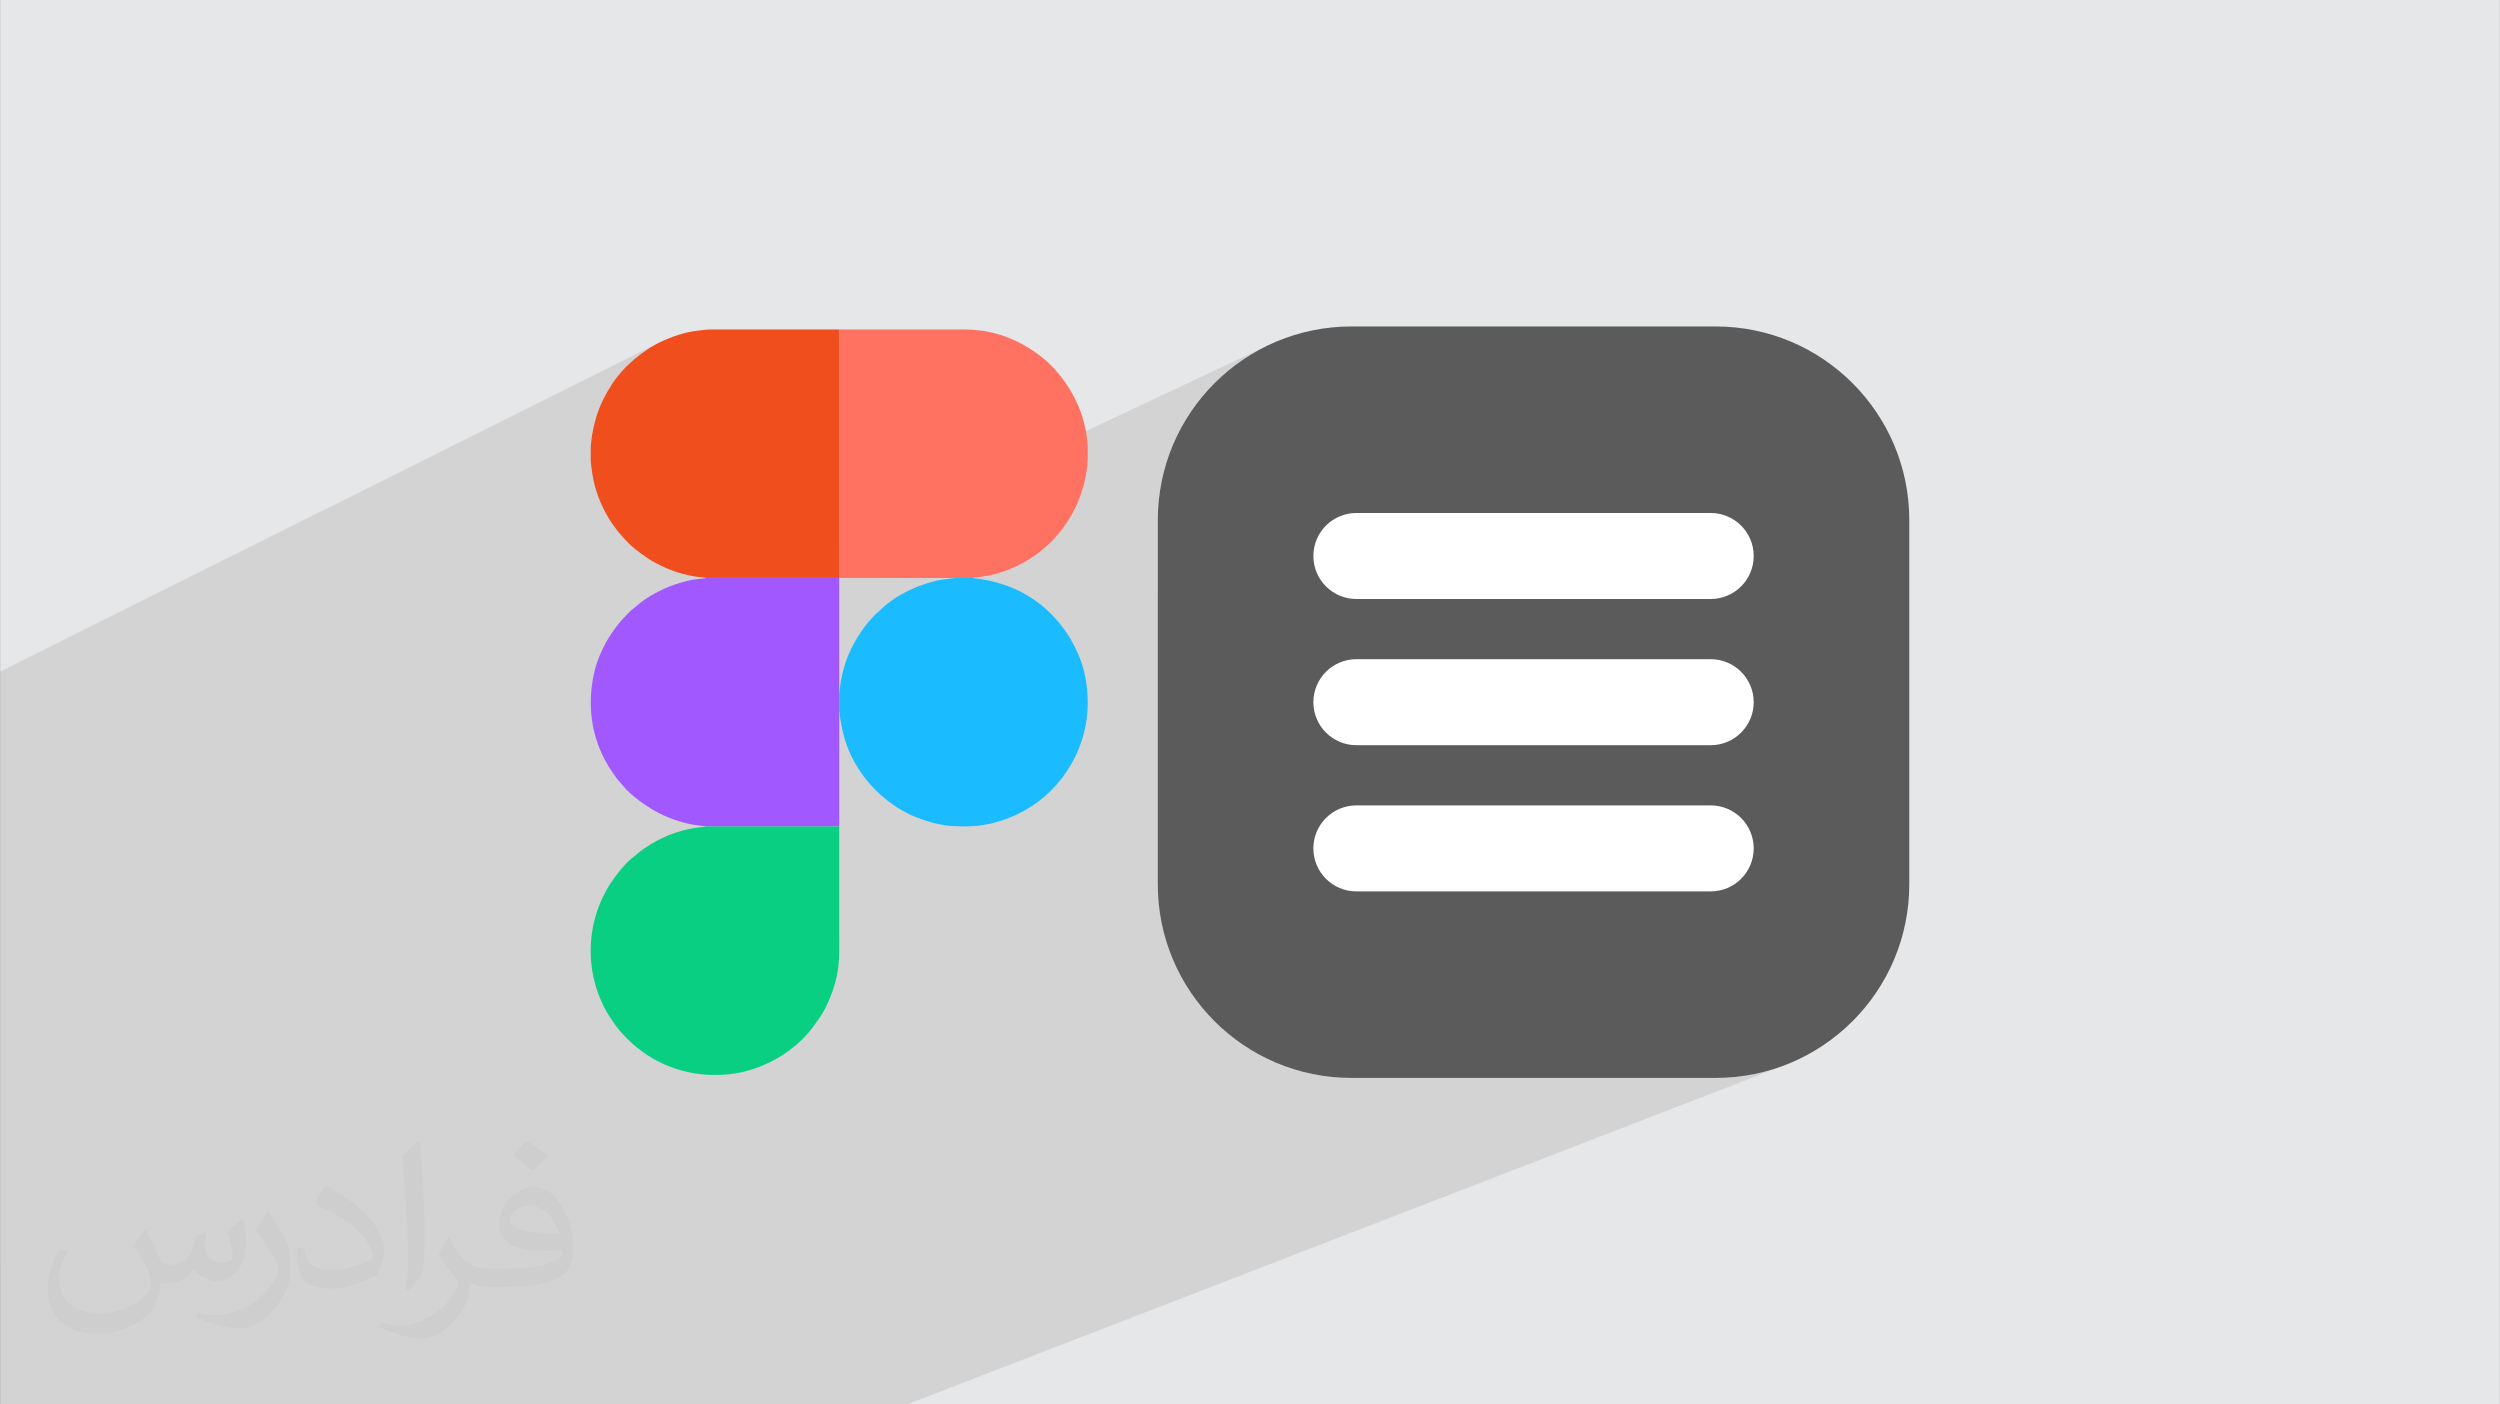
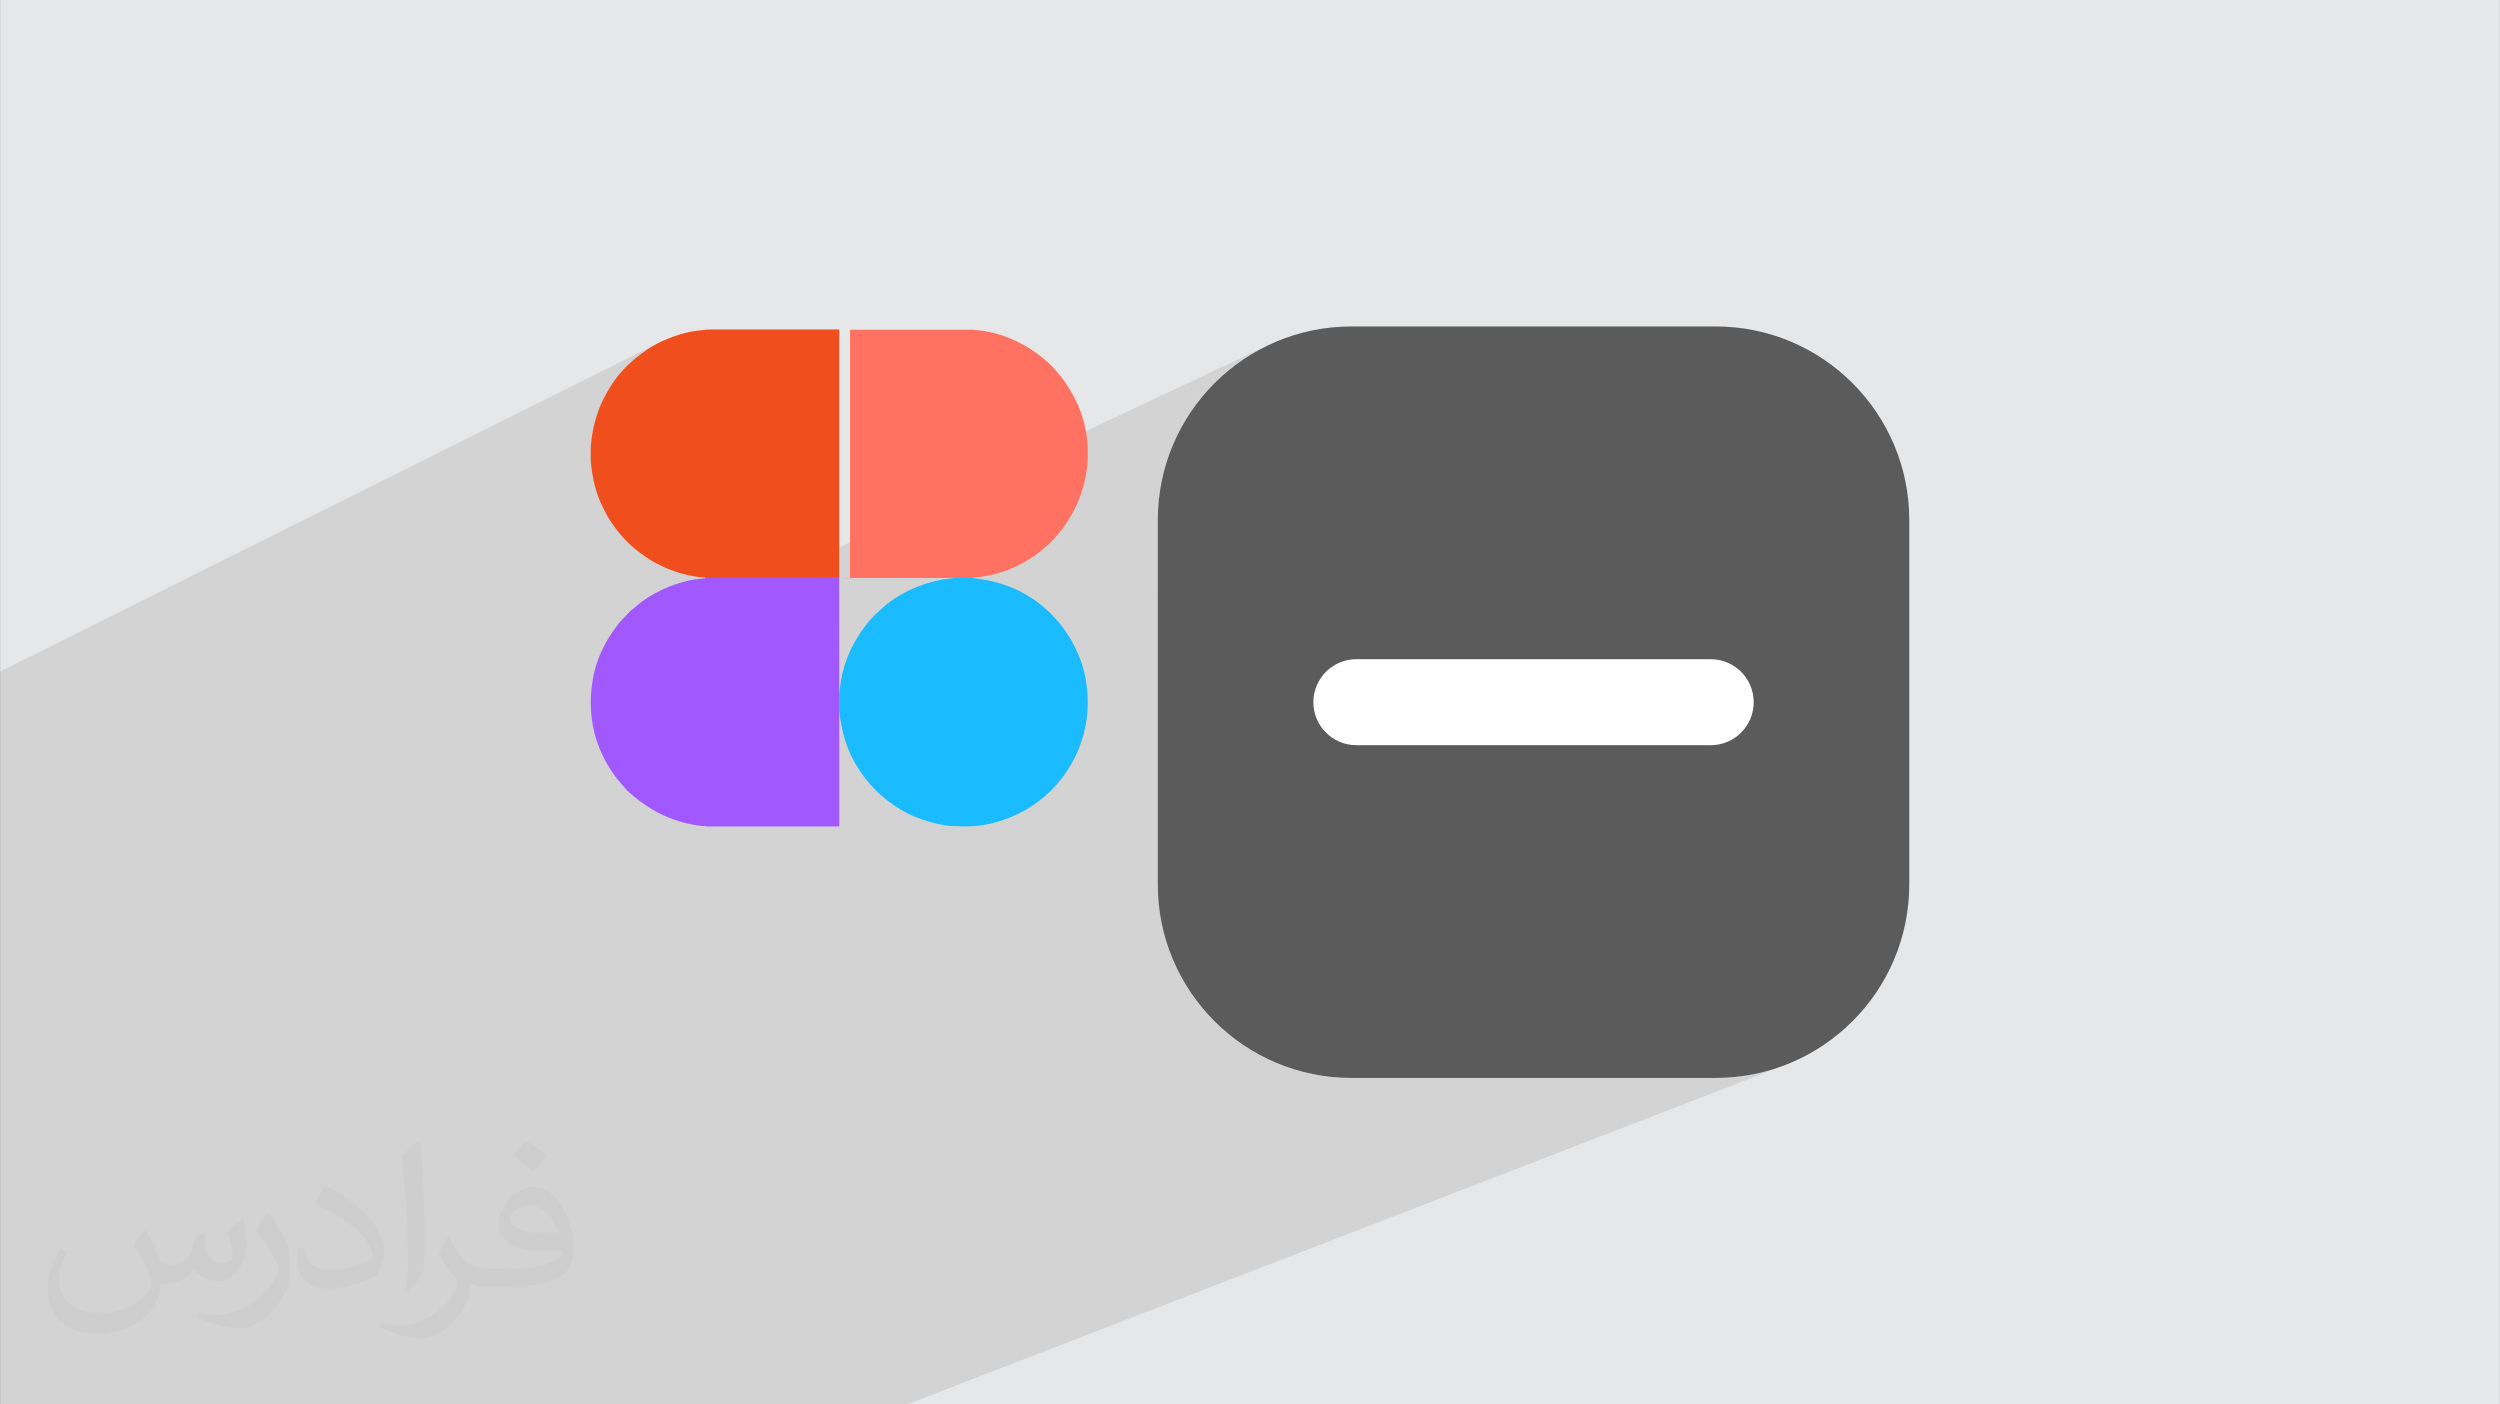
<svg xmlns="http://www.w3.org/2000/svg" xml:space="preserve" width="3.708in" height="2.083in" version="1.0" style="shape-rendering:geometricPrecision; text-rendering:geometricPrecision; image-rendering:optimizeQuality; fill-rule:evenodd; clip-rule:evenodd" viewBox="0 0 3702.73 2080.18">
  <rect x="0" y="0" width="3702.73" height="2080.18" fill="#333333" stroke="none" />
  <defs>
    <style type="text/css">
   
    .fil6 {fill:#09CF83}
    .fil7 {fill:#1ABBFF}
    .fil5 {fill:#A158FF}
    .fil0 {fill:#E6E7E8}
    .fil4 {fill:#F14E1D}
    .fil3 {fill:#FF7161}
    .fil8 {fill:#5B5B5B;fill-rule:nonzero}
    .fil9 {fill:white;fill-rule:nonzero}
    .fil2 {fill:#373435;fill-opacity:0.031}
    .fil1 {fill:#2B2A29;fill-opacity:0.102}
   
  </style>
  </defs>
  <g id="Layer_x0020_1">
    <path class="fil0" d="M-0 0l3702.73 0 0 2080.18 -3702.73 0 0 -2080.18z" />
    <path class="fil1" d="M-0 1869.02l0 -1.97 0 -0.96 0 -2.65 0 -5.99 0 -5.15 0 -9.34 0 -7.93 0 -25.8 0 -8.64 0 -9.33 0 -14.94 0 -0.01 0 -36.59 0 -15.48 0 -4.66 0 -25.03 0 -0 0 -1.65 0 -1.29 0 -2.63 0 -2.96 0 -2.64 0 -15.76 0 -5.44 0 -15.19 0 -20.69 0 -6.86 0 -24.82 0 -0.04 0 -1.99 0 -6.79 0 -19.64 0 -2.21 0 -5.53 0 -0.33 0 -25 0 -10.92 0 -0.37 0 -0.05 0 -0.03 0 -0.01 0 -0.06 0 -5.91 0 -5.37 0 -0.04 0 -0 0 -0.06 0 -3.77 0 -7.76 0 -61 0 -0.01 0 -0 0 -25.06 0 -16.76 0 -29.57 0 -11.31 0 -3.41 0 -0.01 0 -1.05 0 -1.54 0 -1.33 0 -3.42 0 -1.51 0 -3.53 0 -0.06 0 -34.44 0 -17.54 0 -48 0 -10.07 0 -10.33 0 -32.59 0 -22.53 0 -42.42 0 -8.9 0 -13.17 0 -6.58 0 -57.65 0 -39.27 0 -1.03 973.76 -485.98 -3.58 1.89 -3.44 1.93 -3.28 1.97 -3.1 2 -5.67 3.9 -5.42 3.92 -5.17 3.97 -4.94 4.03 -4.72 4.11 -4.52 4.21 -4.32 4.32 -4.14 4.45 -3.98 4.6 -3.82 4.76 -3.68 4.95 -3.55 5.14 -3.44 5.36 -3.33 5.59 -3.24 5.84 -3.16 6.1 -1.81 3.75 -1.73 3.89 -1.66 4.01 -1.58 4.12 -1.51 4.23 -1.42 4.32 -1.33 4.4 -1.24 4.47 -1.14 4.54 -1.04 4.59 -0.94 4.63 -0.83 4.65 -0.72 4.67 -0.61 4.69 -0.48 4.68 -0.37 4.67 0 6.98 368.07 -181 0 322.6 634.37 -298.75 -12.37 6.33 -12.02 6.91 -11.64 7.46 -11.25 8 -10.84 8.52 -10.41 9.02 -9.97 9.5 -9.5 9.97 -9.02 10.41 -8.52 10.84 -8 11.25 -7.46 11.64 -6.91 12.01 -6.34 12.37 -5.75 12.71 -5.13 13.03 -4.51 13.33 -3.87 13.61 -3.2 13.88 -2.52 14.13 -1.82 14.36 -1.11 14.56 -0.37 14.76 0 116.24 269.36 -121.82 5.85 -2.14 6.1 -1.57 6.32 -0.96 6.51 -0.33 524.81 0 6.51 0.33 6.32 0.96 6.1 1.57 5.85 2.14 5.57 2.68 5.25 3.19 4.91 3.67 4.52 4.11 4.11 4.52 3.67 4.91 3.19 5.25 2.68 5.57 2.14 5.85 1.57 6.1 0.96 6.33 0.33 6.51 -0.33 6.51 -0.96 6.33 -1.57 6.1 -2.14 5.85 -2.68 5.57 -3.19 5.25 -3.67 4.9 -4.11 4.52 -4.52 4.11 -3.36 2.51 -52.01 101.21 14.85 0 6.51 0.33 6.32 0.96 6.1 1.57 5.85 2.14 5.57 2.68 5.25 3.19 4.91 3.67 4.52 4.11 4.11 4.52 3.67 4.91 3.19 5.25 2.68 5.57 2.14 5.85 1.57 6.1 0.96 6.33 0.33 6.51 -0.33 6.51 -0.96 6.32 -1.57 6.1 -2.14 5.85 -2.68 5.57 -3.19 5.25 -3.67 4.9 -4.11 4.52 -3.13 2.84 -47.77 104.99 5.85 0 6.51 0.33 6.32 0.96 6.1 1.57 5.85 2.14 5.57 2.68 5.25 3.19 4.91 3.67 4.52 4.11 4.11 4.52 3.67 4.91 3.19 5.25 2.68 5.57 2.14 5.85 1.57 6.1 0.96 6.33 0.33 6.51 0 0 -0.33 6.51 -0.96 6.33 -1.57 6.1 -2.14 5.85 -2.68 5.57 -3.19 5.25 -3.67 4.91 -4.11 4.52 -4.52 4.11 -4.91 3.67 -5.25 3.19 -5.57 2.68 -105.78 42.74 -108.56 238.58 196.8 0 14.76 -0.37 14.56 -1.11 14.36 -1.82 14.13 -2.52 13.88 -3.2 13.61 -3.87 13.33 -4.51 -348.87 134.85 -166.58 366.1 166.58 -366.1 -188.34 72.8 -150.71 293.3 150.71 -293.3 -758.77 293.3 -432.33 0 -116.59 0 -23.91 0 -105.07 0 -93.54 0 -92.07 0 -100 0 -175.3 0 -86.85 0 -117.99 0 0 -0.7 0 -21.69 0 -4.87 0 -0.02 0 -5.63 0 -1.71 0 -3.15 0 -2.1 0 -58.34 0 -16.52 0 -18.98 0 -7.05 0 -27.74 0 -42.68zm2001.66 -272.38l198.51 0 88.53 -172.29 164.05 -66.29 -108.56 238.58 -144.02 0 88.53 -172.29 -384.36 155.32 12.02 4.06 13.61 3.87 13.88 3.2 14.13 2.52 14.36 1.82 14.56 1.11 14.76 0.37zm487.62 -385.38l-115.54 47.6 0 -0 -586.34 241.56 586.34 -241.56 0 -0 115.54 -47.6zm-81.67 -18.31l20.44 -39.78 -95.4 39.78 74.96 0zm0 0l120.27 0 47.77 -104.99 -1.4 1.27 -4.91 3.66 -5.25 3.19 -5.57 2.68 -130.48 54.41 -20.44 39.78zm111.27 -216.55l52.01 -101.21 -1.54 1.15 -5.25 3.19 -5.57 2.68 -219.11 94.18 179.47 0z" />
    <path class="fil2" d="M215.96 1821.93c7.07,10.71 11.65,21.01 16.13,32.45 3.33,6.66 5.09,18.93 20.7,18.93 4.57,0 11.13,-1.35 16.95,-4.57 6.55,-3.44 11.54,-8.64 14.15,-16.53l6.24 -21.01 15.19 -7.49 1.04 1.04c-2.08,7.91 -2.59,15.5 -2.59,21.43 0,17.57 15.19,24.23 27.25,24.23 7.07,0 13.42,-3.44 13.42,-9.89 0,-8.32 -3.53,-22.47 -8.12,-35.16 7.07,-7.07 14.15,-14.15 22.26,-19.87l1.25 0.63c3.53,14.98 5.51,29.75 5.51,39.63 0,9.67 -4.27,20.39 -7.8,27.36 -7.28,13.73 -20.18,24.65 -35.78,24.65 -11.85,0 -25.06,-5.93 -34.12,-16.95l-0.52 0c-8.53,10.61 -21.74,20.18 -42.86,20.18l-6.55 0c-1.04,13.94 -4.05,23.81 -8.64,32.66 -12.58,24.54 -49.92,41.92 -85.08,41.92 -48.89,0 -73.43,-28.19 -73.43,-65.73 0,-23.19 7.59,-44.72 19.24,-60.01l9.56 3.95c-7.28,13.94 -12.17,27.04 -12.17,39.94 0,35.16 28.61,51.9 61.58,51.9 30.58,0 68.44,-19.45 75.31,-42.02 -2.59,-24.65 -11.85,-36.19 -26,-58.66 4.27,-7.49 9.78,-14.98 16.64,-22.98l1.25 0 0 0 0 0 -0.01 -0.04zm563.83 -132.3c10.3,6.45 20.39,14.04 30.27,22.78 -5.51,7.8 -12.38,14.88 -20.91,21.12 -9.89,-8.01 -19.76,-14.88 -29.86,-22.16 6.86,-7.7 13.63,-15.08 20.49,-21.74l0 0 0 0 0 0 0 0 0 0 0.01 0zm5.3 96.11c-16.64,0 -30.27,10.92 -30.27,19.03 0,17.38 33.28,22.78 73.12,22.56 -4.99,-20.39 -22.47,-41.61 -42.86,-41.61l0 0.01zm-37.35 92.99c21.64,0 40.57,-0.63 55.02,-4.27 16.13,-4.05 29.75,-12.17 29.75,-17.78 0,-1.46 0,-3.22 -0.52,-4.68 -9.05,0.83 -19.45,0.83 -28.5,0.83 -29.33,0 -51.79,-6.66 -60.64,-23.09 -2.19,-4.57 -3.74,-9.67 -3.74,-15.5 0,-15.92 6.86,-31.41 18.93,-42.13 10.08,-8.84 21.22,-14.35 32.55,-14.35 20.49,0 36.81,16.44 48.26,42.34 6.24,14.15 10.5,30.47 10.5,51.07 0,13.73 -3.74,25.27 -12.27,33.8 -15.92,15.4 -45.24,21.22 -90.17,21.22l-20.39 0 0 0 -5.3 0c-11.13,0 -19.14,-1.98 -25.48,-6.86l-1.04 0c0.31,2.59 0.52,5.09 0.52,7.49 0,10.08 -3.33,22.98 -10.08,33.28 -19.97,29.64 -41.61,42.53 -60.33,42.53 -18.93,0 -42.13,-7.28 -63.03,-16.75l3.74 -7.28c6.76,2.81 16.13,4.68 29.02,4.68 33.8,0 78.21,-32.45 83.72,-64.17 -1.25,-2.59 -3.53,-6.03 -6.76,-9.67 -9.89,-11.75 -16.13,-21.53 -21.95,-31.82 4.99,-9.89 9.56,-17.78 13.83,-24.96l1.77 -0.21c14.46,29.44 27.56,46.28 56.78,46.28l4.57 0 0 0 21.22 0 0 0 0 0 0 0 0 0 0 0 0.04 0zm-146.45 31.1c2.5,-13.52 2.7,-28.7 2.7,-42.86l0 -21.01c0,-39.21 -4.99,-96.2 -9.05,-133.34 7.07,-7.59 16.95,-16.53 24.75,-22.56l2.29 0.63c5.3,46.7 6.55,100.79 6.55,150.81 0,13.11 -0.52,25.9 -1.77,35.26 -0.73,11.85 -7.59,20.8 -22.26,34.53l-3.22 -1.46zm-150.71 -61.89c0.73,18.41 9.78,32.87 41.4,32.87 19.66,0 36.3,-5.09 54.71,-13.83 3.33,-1.46 5.09,-3.44 5.09,-5.09 0,-11.54 -8.84,-26.83 -23.71,-40.77 -14.46,-13.11 -33.6,-24.65 -51.48,-32.35 -6.14,-2.59 -8.12,-5.3 -8.12,-7.91 0,-5.3 7.07,-16.44 12.9,-24.44l1.98 -0.21c20.49,10.71 43.38,26.63 60.33,44.3 15.4,16.33 24.96,32.87 24.96,50.86 0,13.31 -4.05,25.79 -10.61,37.44 -22.47,11.33 -46.39,19.97 -70.1,19.97 -28.81,0 -48.47,-13.52 -48.47,-45.24 0,-3.44 0,-8.73 1.25,-15.61l9.89 0 0 0 0 0 0 0 0 0 0 0 -0.01 0zm-52.11 -52.32l17.89 28.92c6.55,10.71 12.69,22.37 12.69,40.77l0 23.5c0,19.03 -12.17,39.42 -31.82,59.6 -15.4,13.63 -29.02,19.45 -41.61,19.45 -18.72,0 -40.15,-5.82 -64.9,-16.44l2.81 -7.28c7.8,2.08 16.84,3.84 27.98,3.84 35.58,-0.21 71.97,-26.21 88.61,-57.93 1.98,-3.64 2.7,-7.07 2.7,-9.47 0,-3.64 -1.98,-7.7 -3.53,-11.33 -9.05,-17.05 -19.14,-32.66 -30.27,-47.12 5.82,-9.16 11.65,-17.99 17.99,-26.73l1.46 0.21 0 0 0 0 0 0 0 0 0 0 -0.01 0z" />
    <g id="_2280961502288">
      <g>
-         <path class="fil3" d="M1242.91 856.06l170.57 0 26.99 0c0.13,-0.07 0.35,-0.32 0.43,-0.19 0.07,0.13 0.35,-0.14 0.45,-0.18 0.8,-0.17 0.58,-0.17 1.57,-0.26 22.49,-1.93 43.91,-7.52 64.01,-17.59 12.43,-6.22 15.83,-8.29 26.66,-15.66 6.75,-4.55 17.39,-13.78 22.97,-19.36 33.15,-33.15 52.13,-77.23 54.44,-122.35l0 -18.65c-1.23,-23.96 -7.24,-47.84 -18.4,-70.17 -12.1,-24.19 -28.67,-46.1 -49.94,-62.92 -24.13,-19.09 -54.02,-34.15 -88.65,-38.93l-12.74 -1.36c-1.49,-0.19 -7.3,-0.35 -16.03,-0.45l-182.31 0 0 368.06 0 0 -0.02 0.02z" />
+         <path class="fil3" d="M1242.91 856.06l170.57 0 26.99 0c0.13,-0.07 0.35,-0.32 0.43,-0.19 0.07,0.13 0.35,-0.14 0.45,-0.18 0.8,-0.17 0.58,-0.17 1.57,-0.26 22.49,-1.93 43.91,-7.52 64.01,-17.59 12.43,-6.22 15.83,-8.29 26.66,-15.66 6.75,-4.55 17.39,-13.78 22.97,-19.36 33.15,-33.15 52.13,-77.23 54.44,-122.35l0 -18.65c-1.23,-23.96 -7.24,-47.84 -18.4,-70.17 -12.1,-24.19 -28.67,-46.1 -49.94,-62.92 -24.13,-19.09 -54.02,-34.15 -88.65,-38.93l-12.74 -1.36l-182.31 0 0 368.06 0 0 -0.02 0.02z" />
        <path class="fil4" d="M1045.41 856.07l197.5 0 0 -368.05 -189.4 0c-4.39,0.07 -7.15,0.16 -7.84,0.26 -10.32,1.54 -13.71,1.13 -25.28,3.57 -19.59,4.16 -43.98,13.91 -60.02,24.62 -30.96,20.72 -50.43,41.92 -67.11,75.22 -9.82,19.63 -16.79,45.47 -18.4,70.31l0 20.96c0.22,3.04 0.52,6.05 0.96,8.98 2.36,16.46 3.41,23.92 9.07,40.6 2.42,7.14 5.25,13.65 8.37,19.87 5.1,10.19 9.37,17.86 16.03,26.88l6.03 8.08c2.03,2.67 4.39,4.91 6.58,7.54 11.41,13.55 23.97,23 38.46,32.7 5.81,3.89 11.87,6.91 18.17,10.05 16.51,8.27 35.37,14.05 53.89,16.68l11.63 1.25c1.36,0.28 0.58,0 1.35,0.48l0 0 0.01 0.01z" />
        <path class="fil5" d="M1045.41 1224.13l197.54 0 0 -170.55 0 -26.99 -0.03 -170.55 -197.5 0 -1.87 0.57c-15.4,1.97 -16.82,1.04 -35.32,6.4 -12.19,3.52 -21.29,7.25 -31.7,12.47 -10.21,5.09 -18.35,9.97 -27.41,16.78l-15.15 12.45c-1.09,0.91 -1.78,1.71 -2.8,2.74l-11.05 11.64c-3.26,3.35 -12.1,15.47 -14.32,18.81 -11.9,17.85 -22.13,40.05 -26.58,61.76 -10.61,51.7 -1.43,100.61 26.35,142.27 1.52,2.29 2.91,4.12 4.54,6.51 5.18,7.54 8.56,10.3 12.38,15.23 11.59,14.99 38.61,33.32 53.62,40.83 18.13,9.06 38.23,15.78 59.01,18.29 2,0.24 3.53,0.51 4.89,0.62 2.35,0.22 3.83,-0.3 5.42,0.71l-0.02 0 0.01 0z" />
-         <path class="fil6" d="M1242.94 1224.13l-197.54 0 -8.64 1.18c-3.12,0.37 -5.9,0.72 -8.63,1.18 -25.91,4.26 -49.59,13.99 -71.07,28.31 -13.73,9.17 -12.67,9.89 -22.43,17.43 -11.17,8.63 -29.26,32.99 -35.44,44.32 -4.99,9.14 -8.92,16.82 -12.78,27.12 -7.15,19.22 -11.04,39.5 -11.57,59.86l0 9.9c0.58,22.05 5.09,43.98 13.57,64.59 6.35,15.43 12.24,25.12 21.39,38.12 5.45,7.76 11.51,14.89 18.26,21.61 7.09,7.09 13.47,12.58 21.36,18.52 29.33,22.1 65.65,34.6 103.12,35.94l13.24 0c8.12,-0.29 16.27,-1.09 24.39,-2.45 32.71,-5.47 63.76,-20.68 88.15,-41.28 8.93,-7.57 17.08,-16.02 24.38,-25.32l12.5 -17.56c9.21,-14.27 16.63,-32.03 21.33,-48.59 7.52,-26.57 6.4,-45.51 6.4,-73.35 0,-53.16 0,-106.32 0,-159.48l0 -0.02 0.01 0z" />
        <path class="fil7" d="M1242.94 1026.61l0 26.99c0.96,1.51 0.7,5.22 0.96,7.02 4.95,34.98 14.42,61.41 36.04,90.34 18.66,24.99 47.01,47.62 75.89,59.06 12.53,4.96 24.46,8.9 38.3,11.39 4.61,0.85 10.53,1.84 15.1,2.08 24.14,1.31 41.69,0.48 61.69,-4.52 66.84,-16.69 117.88,-67.75 134.85,-134.44 3.49,-13.72 5.28,-28.83 5.26,-44.2l0 -0.72c-0.09,-24.3 -4.67,-49.27 -14.12,-70.66 -3.42,-7.74 -6.98,-14.93 -11.07,-22.07 -2,-3.49 -4.15,-6.58 -6.47,-10.09 -6.58,-9.92 -14.79,-19.52 -23.09,-27.83 -29.61,-29.61 -66.27,-46.16 -108.24,-51.87l-6.67 -0.68c-0.13,-0.04 -0.34,-0.13 -0.45,-0.18 -0.1,-0.04 -0.3,-0.1 -0.42,-0.2l-26.99 0c-0.13,0.09 -0.37,0.02 -0.43,0.2l-17.91 2.35c-31.31,5.32 -66.2,21.26 -89.79,43.33 -7.54,7.05 -11.65,10.41 -18.69,18.72 -15.69,18.56 -30.99,45.49 -37.11,69.62 -3.86,15.18 -4.71,19.44 -6,33.89l-0.62 2.45 0 0 0.01 0.03z" />
      </g>
      <path class="fil8" d="M2827.88 770.42l0 539.33c0,158.41 -128.47,286.88 -286.88,286.88l-539.33 0c-158.41,0 -286.88,-128.47 -286.88,-286.88l-0 -539.33c0,-158.41 128.47,-286.88 286.89,-286.88l539.33 -0c158.41,0 286.88,128.47 286.88,286.89z" />
      <path class="fil9" d="M2008.93 976.39l524.81 0c35.18,0 63.7,28.52 63.7,63.69l0 0c0,35.16 -28.52,63.69 -63.7,63.69l-524.81 0c-35.18,0 -63.7,-28.52 -63.7,-63.69l-0 0c0,-35.17 28.53,-63.69 63.7,-63.69z" />
-       <path class="fil9" d="M2008.93 759.84l524.81 0c35.18,0 63.7,28.52 63.7,63.69l0 0c0,35.17 -28.52,63.69 -63.7,63.69l-524.81 0c-35.18,0 -63.7,-28.52 -63.7,-63.69l-0 0c0,-35.17 28.53,-63.69 63.7,-63.69z" />
-       <path class="fil9" d="M2008.93 1192.95l524.81 0c35.18,0 63.7,28.52 63.7,63.69l0 0c0,35.17 -28.52,63.69 -63.7,63.69l-524.81 0c-35.18,0 -63.7,-28.52 -63.7,-63.69l-0 0c0,-35.17 28.53,-63.69 63.7,-63.69z" />
    </g>
  </g>
</svg>